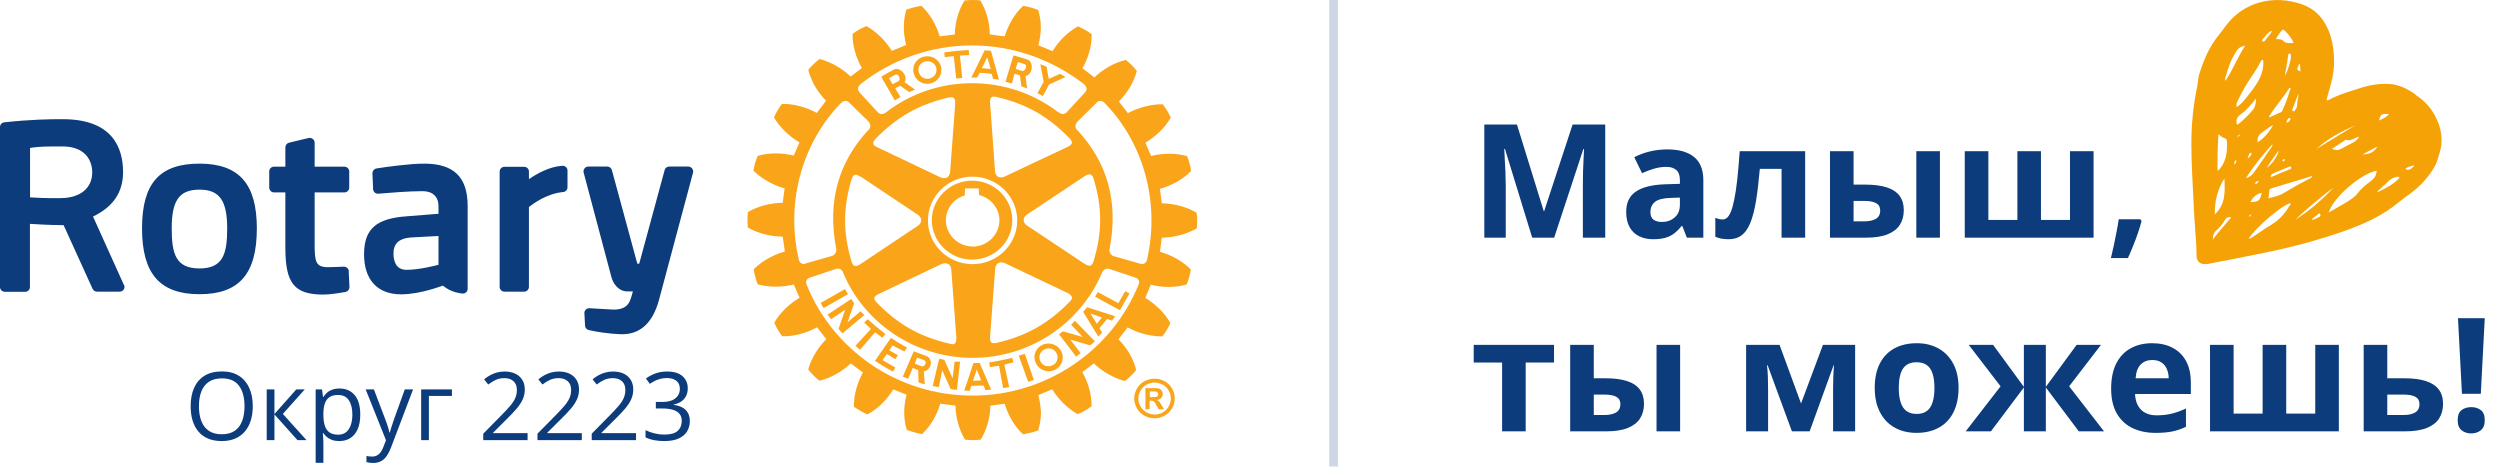
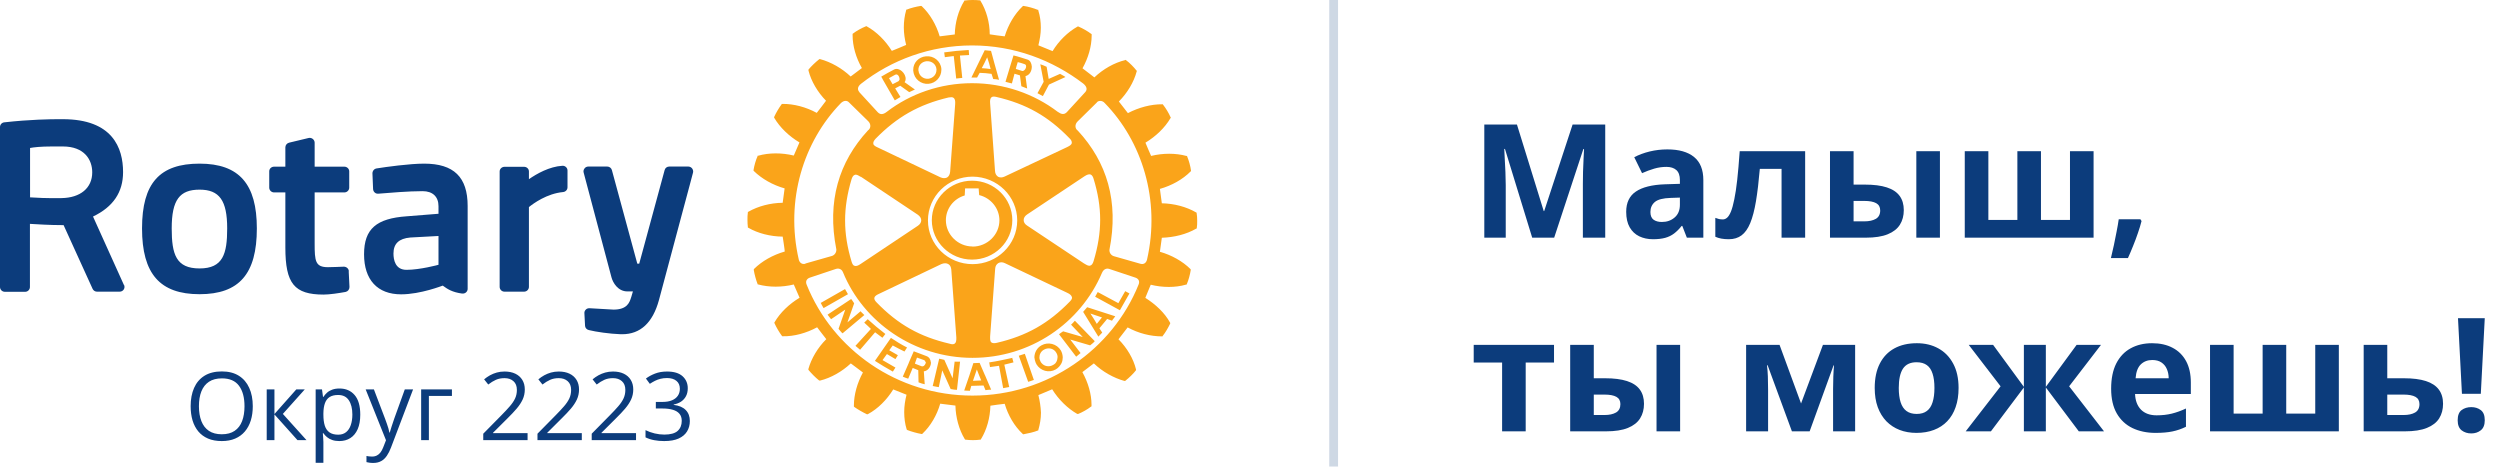
<svg xmlns="http://www.w3.org/2000/svg" width="284" height="53" viewBox="0 0 284 53" fill="none">
  <path d="M39.613 30.825L39.701 32.604C39.701 32.876 39.525 33.106 39.261 33.163C38.484 33.306 37.429 33.464 36.77 33.464C33.428 33.464 32.417 32.216 32.417 28.114V21.86H31.142C30.834 21.86 30.585 21.616 30.585 21.314V19.464C30.585 19.163 30.834 18.933 31.142 18.933H32.417V16.738C32.417 16.495 32.593 16.265 32.842 16.208L35.055 15.677C35.216 15.634 35.392 15.677 35.524 15.777C35.656 15.878 35.744 16.036 35.744 16.208V18.933H39.115C39.422 18.933 39.672 19.177 39.672 19.464V21.314C39.672 21.616 39.422 21.86 39.115 21.86H35.744V27.655C35.744 29.663 35.817 30.352 37.253 30.352C37.781 30.352 38.616 30.308 39.056 30.294C39.349 30.294 39.613 30.509 39.628 30.811M29.178 25.948C29.178 31.112 27.171 33.421 22.672 33.421C18.172 33.421 16.135 31.112 16.135 25.948C16.135 20.784 18.158 18.589 22.672 18.589C27.185 18.589 29.178 20.927 29.178 25.948ZM25.808 25.948C25.808 22.778 24.928 21.544 22.672 21.544C20.415 21.544 19.506 22.692 19.506 25.948C19.506 28.903 20.004 30.495 22.672 30.495C25.339 30.495 25.808 28.831 25.808 25.948ZM78.625 19.134C78.522 19.005 78.361 18.919 78.185 18.919H76.031C75.782 18.919 75.562 19.077 75.503 19.32L72.616 29.95H72.397L69.51 19.32C69.451 19.091 69.231 18.919 68.982 18.919H66.842C66.666 18.919 66.505 18.991 66.403 19.134C66.3 19.263 66.256 19.435 66.3 19.593L69.466 31.513C69.627 32.102 70.184 33.106 71.283 33.106H71.898C71.84 33.306 71.781 33.522 71.722 33.708L71.693 33.794C71.517 34.339 71.268 35.171 69.7 35.171L66.96 35.014C66.798 35.014 66.652 35.057 66.549 35.171C66.432 35.286 66.373 35.429 66.388 35.587L66.461 36.993C66.461 37.223 66.637 37.438 66.886 37.495C67.692 37.696 69.246 37.925 70.506 37.968C70.565 37.968 70.623 37.968 70.682 37.968C72.748 37.968 74.155 36.663 74.859 34.081C75.679 31.054 76.705 27.167 77.467 24.327C77.804 23.05 78.097 21.946 78.317 21.157L78.728 19.607C78.772 19.45 78.728 19.277 78.625 19.134ZM14.098 32.374C14.171 32.546 14.157 32.733 14.054 32.891C13.952 33.048 13.776 33.134 13.585 33.134H11.021C10.801 33.134 10.61 33.005 10.522 32.819L7.225 25.575C5.584 25.575 4.162 25.474 3.4 25.431V32.604C3.4 32.905 3.151 33.149 2.858 33.149H0.557C0.249 33.149 0 32.905 0 32.604V14.429C0 14.156 0.205 13.927 0.484 13.898C3.429 13.568 5.789 13.54 6.668 13.54C6.976 13.54 7.137 13.54 7.137 13.54C12.794 13.54 13.981 16.81 13.981 19.55C13.981 21.831 12.867 23.495 10.566 24.599L14.084 32.389L14.098 32.374ZM7.137 16.638H5.921C4.572 16.638 3.796 16.738 3.415 16.81V22.419C4.059 22.462 5.305 22.534 6.976 22.505C9.13 22.476 10.478 21.358 10.478 19.579C10.478 18.159 9.599 16.638 7.137 16.638ZM53.125 23.409V32.819C53.125 32.977 53.052 33.12 52.934 33.22C52.817 33.321 52.656 33.364 52.495 33.349C51.366 33.192 50.839 32.847 50.297 32.446C50.267 32.446 47.791 33.436 45.563 33.436C42.881 33.436 41.357 31.786 41.357 28.888C41.357 25.991 42.764 24.814 46.208 24.571L49.813 24.284V23.423C49.813 22.347 49.153 21.716 48.01 21.716C46.428 21.716 44.185 21.903 42.984 22.003C42.837 22.017 42.676 21.974 42.573 21.874C42.456 21.773 42.397 21.644 42.383 21.487L42.309 19.694C42.309 19.421 42.5 19.177 42.778 19.134C43.848 18.962 46.53 18.589 48.186 18.589C51.557 18.589 53.125 20.124 53.125 23.394M46.618 26.981C45.314 27.095 44.698 27.683 44.698 28.802C44.698 29.491 44.889 30.653 46.178 30.653C47.703 30.653 49.784 30.093 49.813 30.079V26.808L46.618 26.981ZM63.882 18.833C62.416 18.919 60.98 19.736 60.086 20.353V19.478C60.086 19.177 59.837 18.948 59.529 18.948H57.316C57.009 18.948 56.76 19.191 56.76 19.478V32.589C56.76 32.891 57.009 33.134 57.316 33.134H59.529C59.837 33.134 60.086 32.891 60.086 32.589V23.523C60.584 23.122 62.123 21.989 63.97 21.817C64.248 21.788 64.468 21.558 64.468 21.286V19.364C64.468 19.22 64.409 19.077 64.292 18.976C64.19 18.876 64.028 18.819 63.882 18.833Z" fill="#0C3C7C" />
  <path d="M99.406 37.753L97.706 39.733L97.178 39.288L98.937 37.366C98.659 37.108 98.439 36.878 98.175 36.649L98.571 36.261C99.245 36.878 99.831 37.366 100.578 37.94L100.241 38.37C99.978 38.169 99.699 37.968 99.421 37.753M96.006 32.833L93.236 34.411C93.339 34.597 93.441 34.827 93.559 34.999L96.329 33.421C96.197 33.177 96.123 33.048 95.991 32.833M97.765 35.358L96.27 36.62L97.032 34.454C96.9 34.268 96.841 34.139 96.695 33.966L94.013 35.745C94.13 35.917 94.277 36.089 94.409 36.261L96.021 35.171L95.259 37.352C95.391 37.495 95.522 37.71 95.713 37.868L98.19 35.788C98.058 35.645 97.882 35.516 97.765 35.358ZM101.414 39.245C101.853 39.475 102.278 39.718 102.747 39.934L103.041 39.475C102.381 39.145 101.766 38.757 101.209 38.385L99.391 40.995C100.08 41.44 100.71 41.813 101.428 42.215L101.722 41.755L100.256 40.909L100.754 40.221L101.722 40.794L102 40.35C101.692 40.178 101.355 39.991 101.018 39.79L101.414 39.245ZM110.427 29.491C107.906 29.491 105.854 27.468 105.854 25.015C105.854 22.562 107.906 20.526 110.427 20.526C112.947 20.526 114.999 22.534 114.999 25.015C114.999 27.497 112.947 29.491 110.427 29.491ZM110.485 28.013C112.156 28.013 113.534 26.665 113.534 25.03C113.534 23.667 112.566 22.491 111.233 22.161C111.218 22.032 111.174 21.401 111.174 21.401H109.635C109.635 21.401 109.606 22.075 109.591 22.204C108.316 22.577 107.452 23.724 107.452 25.015C107.452 26.651 108.829 27.999 110.471 27.999M103.744 8.089V7.945C103.729 7.128 104.359 6.468 105.195 6.396C106.074 6.31 106.866 6.941 106.939 7.816V7.945C106.939 8.749 106.309 9.451 105.473 9.523C104.623 9.595 103.832 8.964 103.759 8.089M104.345 8.031C104.389 8.591 104.887 8.992 105.444 8.949C105.986 8.892 106.382 8.476 106.382 7.945C106.397 7.917 106.382 7.888 106.382 7.859C106.338 7.3 105.84 6.912 105.268 6.955C104.726 6.999 104.316 7.415 104.33 7.945V8.031H104.345ZM111.013 8.806C110.749 8.806 110.617 8.806 110.353 8.806L111.145 7.185L111.863 5.707L112.581 5.779L112.962 7.185L113.49 9.064C113.255 9.021 113.065 8.978 112.83 8.978L112.64 8.39C112.171 8.318 111.731 8.29 111.291 8.275L110.998 8.806H111.013ZM111.541 7.744C111.892 7.759 112.215 7.802 112.537 7.845L112.361 7.185L112.141 6.511L111.819 7.185L111.526 7.744H111.541ZM108.346 6.353L108.624 8.921L109.313 8.849L109.049 6.31L110.09 6.253L110.046 5.679C108.888 5.751 108.404 5.794 107.261 5.951L107.334 6.496L108.346 6.367V6.353ZM108.448 41.067L108.214 42.975L107.276 40.88C107.056 40.837 106.924 40.78 106.69 40.751L105.957 43.85C106.191 43.907 106.411 43.936 106.646 43.979L107.041 42.071L107.994 44.194C108.214 44.223 108.448 44.294 108.712 44.28L109.064 41.081C108.873 41.081 108.653 41.096 108.463 41.081M127.046 34.44L124.701 33.177L124.408 33.708L127.222 35.243L128.306 33.335L127.822 33.077L127.046 34.44ZM123.499 34.899L126.694 35.931C126.621 36.018 126.562 36.118 126.489 36.204C126.43 36.276 126.372 36.347 126.328 36.434L125.771 36.233L124.891 37.294L125.214 37.782C125.082 37.925 124.935 38.083 124.774 38.241L123.514 36.19L123.045 35.429L123.514 34.884L123.499 34.899ZM123.866 35.616L124.247 36.204L124.598 36.792L125.067 36.204L125.184 36.061L123.866 35.616ZM120.509 39.805C120.641 40.034 120.715 40.307 120.729 40.593C120.729 40.809 120.685 41.038 120.597 41.239C120.451 41.526 120.231 41.798 119.923 41.971C119.176 42.401 118.194 42.143 117.74 41.383C117.725 41.34 117.71 41.296 117.666 41.239C117.578 41.038 117.534 40.809 117.505 40.593C117.52 40.034 117.798 39.518 118.311 39.231C119.073 38.8 120.055 39.059 120.509 39.805ZM120.143 40.593C120.143 40.407 120.099 40.235 119.997 40.077C119.733 39.589 119.103 39.432 118.604 39.718C118.253 39.905 118.077 40.249 118.077 40.608C118.077 40.766 118.135 40.952 118.223 41.11C118.253 41.153 118.282 41.21 118.341 41.268C118.648 41.626 119.191 41.712 119.616 41.469C119.733 41.411 119.821 41.34 119.894 41.268C120.055 41.081 120.128 40.837 120.128 40.622M121.667 36.878L123.001 38.284L120.773 37.639C120.583 37.782 120.466 37.825 120.304 37.968L122.253 40.522C122.415 40.393 122.591 40.235 122.752 40.106L121.579 38.571L123.836 39.231C123.997 39.102 124.217 38.944 124.364 38.757L122.107 36.434C121.99 36.563 121.843 36.735 121.697 36.864M136 25.073C136 25.36 136 25.661 135.956 25.89V25.948L135.883 25.976C134.798 26.608 133.391 26.966 131.984 27.009C131.955 27.181 131.794 28.429 131.765 28.602C133.084 28.974 134.344 29.677 135.238 30.567L135.267 30.624V30.681C135.194 31.169 135.018 31.829 134.828 32.259L134.798 32.331H134.74C133.509 32.69 132.058 32.675 130.724 32.345C130.666 32.503 130.167 33.665 130.109 33.837C131.281 34.569 132.322 35.559 132.908 36.634L132.937 36.692V36.749C132.732 37.179 132.395 37.782 132.087 38.155L132.058 38.212H131.984C130.724 38.212 129.332 37.868 128.101 37.194C127.984 37.337 127.178 38.399 127.06 38.542C128.028 39.518 128.76 40.751 129.053 41.971V42.028L129.039 42.071C128.76 42.444 128.247 42.932 127.866 43.233L127.822 43.276H127.734C126.533 42.946 125.243 42.229 124.261 41.282C124.115 41.397 123.103 42.171 122.957 42.272C123.602 43.434 123.997 44.768 123.997 45.987V46.159L123.924 46.202C123.543 46.504 122.928 46.848 122.488 47.02H122.444H122.371C121.286 46.403 120.246 45.385 119.528 44.223C119.352 44.294 118.121 44.811 117.959 44.883C118.121 45.528 118.223 46.202 118.253 46.877C118.253 47.551 118.135 48.225 117.959 48.827V48.885L117.886 48.913C117.476 49.086 116.772 49.243 116.289 49.329H116.216L116.172 49.286C115.234 48.411 114.516 47.178 114.134 45.872C113.973 45.872 112.684 46.059 112.508 46.087C112.478 47.45 112.097 48.827 111.438 49.889L111.409 49.946H111.335C110.896 50.018 110.178 50.018 109.694 49.946H109.635L109.591 49.874C108.947 48.813 108.566 47.422 108.536 46.073C108.346 46.059 106.997 45.872 106.807 45.858C106.441 47.149 105.722 48.383 104.799 49.258L104.755 49.301H104.682C104.184 49.215 103.524 49.028 103.084 48.856L103.026 48.827L102.997 48.77C102.806 48.167 102.718 47.479 102.718 46.805C102.718 46.131 102.821 45.485 102.982 44.84C102.806 44.768 101.648 44.309 101.472 44.237C100.754 45.413 99.714 46.446 98.615 47.034L98.556 47.063H98.483C98.028 46.848 97.428 46.504 97.047 46.231L97.003 46.188V46.059C97.003 44.84 97.384 43.491 98.028 42.315C97.882 42.2 96.797 41.397 96.651 41.282C95.654 42.215 94.394 42.932 93.163 43.233H93.104L93.031 43.204C92.65 42.903 92.181 42.43 91.873 42.057L91.829 41.985V41.928C92.166 40.723 92.899 39.489 93.866 38.528C93.764 38.385 92.928 37.337 92.826 37.179C91.609 37.839 90.203 38.227 88.942 38.198H88.869L88.825 38.155C88.532 37.768 88.18 37.165 87.99 36.735L87.96 36.663L87.99 36.606C88.62 35.516 89.66 34.526 90.833 33.823C90.76 33.651 90.247 32.474 90.173 32.317C88.825 32.647 87.374 32.647 86.143 32.317H86.085L86.055 32.245C85.894 31.843 85.704 31.155 85.63 30.681V30.61L85.659 30.552C86.553 29.663 87.799 28.96 89.147 28.573C89.147 28.386 88.942 27.067 88.913 26.88C87.506 26.866 86.099 26.507 85.015 25.876L84.956 25.847V25.776C84.927 25.546 84.912 25.259 84.912 24.972C84.912 24.685 84.912 24.398 84.956 24.155V24.083L85.015 24.054C86.114 23.423 87.521 23.05 88.913 23.036C88.942 22.849 89.103 21.573 89.133 21.401C87.799 21.027 86.539 20.31 85.645 19.435L85.601 19.392V19.32C85.674 18.833 85.865 18.159 86.055 17.757V17.7L86.143 17.685C87.359 17.341 88.825 17.341 90.173 17.671C90.247 17.513 90.745 16.351 90.818 16.179C89.631 15.476 88.591 14.472 87.96 13.396L87.931 13.325L87.96 13.253C88.151 12.822 88.503 12.234 88.781 11.861L88.825 11.804H88.898C90.173 11.79 91.566 12.163 92.782 12.822C92.899 12.693 93.72 11.603 93.837 11.445C92.885 10.47 92.152 9.236 91.844 8.017V7.96V7.902C92.152 7.529 92.665 7.042 93.031 6.755L93.09 6.712H93.148C94.394 7.042 95.654 7.759 96.636 8.691C96.783 8.576 97.765 7.845 97.911 7.73C97.237 6.568 96.856 5.22 96.856 4.029V3.843L96.915 3.8C97.281 3.513 97.911 3.169 98.351 2.996L98.395 2.968L98.468 2.996C99.567 3.599 100.593 4.617 101.311 5.779C101.487 5.722 102.762 5.177 102.938 5.105C102.777 4.46 102.674 3.785 102.674 3.125C102.674 2.437 102.762 1.777 102.938 1.175V1.103L103.011 1.089C103.422 0.916 104.11 0.744 104.594 0.673H104.667L104.726 0.716C105.634 1.576 106.367 2.824 106.748 4.13C106.939 4.115 108.272 3.943 108.463 3.914C108.492 2.566 108.873 1.189 109.533 0.113L109.562 0.056H109.635C110.119 -0.016 110.822 -0.016 111.291 0.041H111.35L111.394 0.113C112.053 1.189 112.434 2.566 112.434 3.9C112.64 3.943 113.944 4.115 114.134 4.13C114.53 2.824 115.248 1.591 116.172 0.716L116.216 0.673H116.274C116.772 0.744 117.447 0.931 117.886 1.117H117.945L117.959 1.218C118.15 1.82 118.238 2.466 118.238 3.154C118.238 3.828 118.121 4.503 117.959 5.148C118.121 5.22 119.396 5.736 119.572 5.808C120.275 4.646 121.301 3.642 122.4 3.025L122.459 2.996L122.532 3.025C122.972 3.212 123.587 3.556 123.953 3.843L124.012 3.871V4.044C124.012 5.277 123.616 6.611 122.972 7.759C123.118 7.874 124.159 8.677 124.32 8.792C125.316 7.845 126.577 7.128 127.822 6.826L127.881 6.798L127.94 6.855C128.321 7.128 128.819 7.644 129.097 8.003L129.156 8.06L129.127 8.117C128.804 9.337 128.057 10.57 127.104 11.531C127.222 11.675 128.013 12.708 128.13 12.851C129.361 12.206 130.768 11.833 132.028 11.847H132.087L132.131 11.904C132.439 12.292 132.791 12.88 132.966 13.296L133.01 13.367L132.966 13.425C132.336 14.501 131.31 15.491 130.123 16.208C130.197 16.38 130.68 17.556 130.768 17.714C132.102 17.384 133.567 17.384 134.769 17.714H134.842L134.872 17.8C135.047 18.216 135.238 18.876 135.297 19.378V19.435L135.253 19.478C134.359 20.382 133.098 21.085 131.765 21.458C131.794 21.644 131.955 22.907 131.984 23.093C133.391 23.122 134.784 23.495 135.868 24.126L135.941 24.169V24.241C135.985 24.47 136 24.757 136 25.058M97.618 10.47L99.714 12.751C100.007 13.052 100.329 13.023 100.754 12.693C103.407 10.656 106.807 9.451 110.427 9.451C114.047 9.451 117.461 10.656 120.143 12.693C120.568 12.995 120.876 13.052 121.184 12.751L123.279 10.47C123.514 10.212 123.514 9.867 123.059 9.494C119.542 6.812 115.19 5.162 110.427 5.162C105.664 5.162 101.267 6.812 97.823 9.509C97.369 9.867 97.398 10.212 97.633 10.47M97.779 20.095C97.545 19.952 97.296 19.779 97.105 19.866C96.944 19.909 96.827 20.081 96.739 20.353C95.757 23.653 95.757 26.464 96.739 29.72C96.812 29.936 96.885 30.151 97.076 30.194C97.237 30.265 97.472 30.194 97.779 29.979L104.272 25.646C104.506 25.489 104.653 25.259 104.653 25.03C104.653 24.786 104.506 24.571 104.272 24.398L97.779 20.066V20.095ZM99.201 16.308C99.23 16.538 99.494 16.652 99.743 16.767L106.822 20.138C107.1 20.267 107.364 20.267 107.584 20.167C107.789 20.038 107.906 19.823 107.935 19.521L108.507 11.833C108.536 11.46 108.478 11.245 108.346 11.13C108.199 11.001 107.979 11.044 107.759 11.072C104.374 11.876 101.897 13.281 99.465 15.763C99.274 15.978 99.172 16.165 99.216 16.308M99.318 33.88C99.318 34.009 99.406 34.181 99.582 34.354C102.015 36.864 104.491 38.255 107.877 39.044C108.097 39.116 108.302 39.145 108.463 39.03C108.609 38.915 108.653 38.686 108.639 38.327L108.067 30.624C108.038 30.337 107.935 30.108 107.716 29.993C107.51 29.878 107.247 29.878 106.953 29.993L99.89 33.364C99.641 33.479 99.377 33.608 99.333 33.823C99.333 33.837 99.333 33.866 99.333 33.88M110.485 30.007C113.284 30.007 115.556 27.784 115.556 25.044C115.556 22.304 113.284 20.081 110.485 20.066C107.686 20.066 105.415 22.304 105.415 25.044C105.415 27.784 107.686 30.007 110.485 30.007ZM112.625 38.901C112.742 38.987 112.947 39.016 113.241 38.944C116.626 38.155 119.103 36.749 121.521 34.268C121.667 34.11 121.828 33.938 121.77 33.751C121.726 33.579 121.565 33.407 121.242 33.264L114.149 29.892C113.885 29.763 113.622 29.763 113.402 29.892C113.197 30.022 113.065 30.237 113.05 30.538L112.478 38.212C112.478 38.471 112.449 38.757 112.625 38.901ZM123.191 29.95C123.397 30.079 123.646 30.251 123.866 30.165C124.012 30.122 124.144 29.964 124.232 29.663C125.228 26.364 125.228 23.552 124.232 20.31C124.173 20.11 124.071 19.894 123.895 19.823C123.719 19.765 123.499 19.823 123.177 20.038L116.67 24.37C116.421 24.542 116.289 24.757 116.289 25.001C116.289 25.245 116.421 25.46 116.67 25.618L123.177 29.95H123.191ZM121.755 16.179C121.755 16.05 121.682 15.878 121.491 15.706C119.073 13.21 116.597 11.804 113.197 11.015C113.006 10.972 112.786 10.929 112.64 11.044C112.493 11.158 112.449 11.388 112.478 11.732L113.035 19.435C113.05 19.722 113.182 19.952 113.387 20.081C113.607 20.195 113.871 20.181 114.134 20.052L121.228 16.71C121.447 16.595 121.711 16.48 121.755 16.251C121.755 16.236 121.755 16.222 121.755 16.193M91.492 29.936L94.511 29.075C94.79 28.989 95.024 28.702 95.01 28.343C93.925 22.849 95.303 18.388 98.6 14.816C98.937 14.587 98.966 14.113 98.644 13.784L96.446 11.632C96.226 11.388 95.845 11.388 95.508 11.732C91.302 16.064 89.177 22.706 90.745 29.505C90.833 29.835 91.097 30.065 91.492 29.964M128.995 31.542L125.976 30.538C125.815 30.481 125.404 30.481 125.184 30.997C122.737 36.735 117.051 40.651 110.471 40.651C103.891 40.651 98.087 36.634 95.757 30.911C95.581 30.481 95.156 30.481 94.995 30.538L91.99 31.542C91.668 31.657 91.463 31.944 91.639 32.345C94.599 39.718 101.941 44.94 110.471 44.94C119 44.94 126.386 39.69 129.347 32.317C129.508 31.929 129.317 31.657 128.995 31.542ZM125.507 11.718C125.214 11.359 124.716 11.417 124.584 11.661L122.4 13.812C122.078 14.142 122.107 14.616 122.444 14.845C125.741 18.417 127.119 22.864 126.034 28.372C126.005 28.731 126.24 29.017 126.533 29.104L129.552 29.964C129.962 30.079 130.211 29.835 130.299 29.505C131.853 22.72 129.728 16.05 125.507 11.718ZM118.472 10.915L119.161 9.609L121.037 8.749C120.847 8.605 120.627 8.519 120.422 8.39L119.132 8.964L118.897 7.587C118.634 7.458 118.458 7.4 118.179 7.3L118.56 9.294L117.857 10.585L118.458 10.915H118.472ZM114.955 40.665C114.017 40.866 113.299 41.038 112.376 41.167L112.464 41.698C112.801 41.641 113.123 41.612 113.49 41.555L113.959 44.094L114.647 43.965L114.091 41.425C114.442 41.34 114.765 41.253 115.131 41.167L114.984 40.637L114.955 40.665ZM105.752 41.11V41.282C105.708 41.698 105.415 42.128 104.946 42.186L105.048 43.649C104.828 43.606 104.579 43.534 104.345 43.434L104.316 42.057L103.685 41.798L103.172 43.018C102.967 42.946 102.762 42.889 102.557 42.788L103.202 41.311L103.275 41.124L103.803 39.905L105.239 40.45C105.561 40.565 105.708 40.837 105.737 41.124M105.136 41.124C105.122 41.038 105.078 40.967 104.975 40.909L104.169 40.622L103.993 41.124L103.934 41.311L104.667 41.598C104.872 41.684 105.063 41.512 105.136 41.311C105.166 41.253 105.18 41.196 105.166 41.124M114.955 9.48C114.691 9.408 114.501 9.38 114.222 9.294L114.75 7.544L115.131 6.296C115.688 6.425 116.201 6.611 116.728 6.769C117.022 6.855 117.183 7.185 117.212 7.544C117.227 8.017 116.992 8.533 116.494 8.648L116.684 10.054C116.45 9.954 116.289 9.896 116.025 9.796L115.864 8.562L115.248 8.376L114.955 9.466V9.48ZM115.395 7.83L116.113 8.06C116.303 8.117 116.567 7.816 116.567 7.544C116.567 7.415 116.523 7.314 116.347 7.271C116.084 7.171 115.893 7.128 115.615 7.056L115.468 7.544L115.395 7.83ZM111.892 42.616L112.596 44.266C112.361 44.266 112.156 44.294 111.951 44.323L111.731 43.792L110.339 43.835L110.178 44.395C109.958 44.38 109.753 44.366 109.533 44.366L110.134 42.616L110.559 41.296V41.253L111.291 41.225L111.321 41.311L111.892 42.63V42.616ZM111.467 43.219L111.218 42.616L110.969 41.971L110.749 42.616L110.529 43.262L111.467 43.219ZM115.732 40.407L116.802 43.376C117.007 43.305 117.227 43.247 117.447 43.161L116.421 40.192C116.142 40.292 116.01 40.321 115.747 40.407M100.285 9.021L100.109 8.706C100.578 8.419 101.077 8.16 101.56 7.902C102.132 7.587 102.938 8.347 102.879 9.007C102.879 9.122 102.835 9.236 102.762 9.337L103.934 10.169C103.715 10.269 103.553 10.355 103.29 10.47L102.264 9.738L101.692 10.04L102.293 11.015C102.059 11.158 101.912 11.245 101.648 11.402L100.271 9.007L100.285 9.021ZM100.989 8.878L101.077 9.021L101.399 9.566L102.073 9.222C102.073 9.222 102.176 9.107 102.191 9.021C102.191 8.72 101.985 8.318 101.663 8.505C101.414 8.634 101.267 8.72 100.989 8.878Z" fill="#FAA41A" />
-   <path d="M130.622 45.112H130.827C131.12 45.112 131.296 45.112 131.354 45.083C131.428 45.069 131.486 45.026 131.516 44.969C131.545 44.911 131.574 44.854 131.574 44.782C131.574 44.71 131.545 44.653 131.516 44.61C131.472 44.553 131.428 44.524 131.354 44.495C131.281 44.467 131.105 44.467 130.827 44.467H130.622V45.112ZM130.123 46.475V44.094H130.622C131.091 44.094 131.34 44.094 131.398 44.094C131.559 44.094 131.691 44.137 131.779 44.194C131.867 44.237 131.941 44.323 131.999 44.423C132.058 44.524 132.087 44.639 132.087 44.768C132.087 44.94 132.028 45.083 131.911 45.212C131.794 45.342 131.633 45.413 131.428 45.442C131.501 45.471 131.559 45.499 131.603 45.528C131.647 45.557 131.691 45.629 131.765 45.715C131.779 45.729 131.838 45.829 131.941 46.001L132.234 46.489H131.618L131.413 46.102C131.281 45.844 131.164 45.686 131.076 45.614C130.988 45.542 130.871 45.514 130.724 45.514H130.592V46.489H130.094L130.123 46.475ZM131.164 43.462C130.841 43.462 130.548 43.534 130.255 43.692C129.962 43.85 129.742 44.065 129.566 44.366C129.405 44.653 129.317 44.954 129.317 45.27C129.317 45.585 129.391 45.887 129.566 46.174C129.728 46.461 129.962 46.676 130.241 46.848C130.534 47.006 130.841 47.092 131.164 47.092C131.486 47.092 131.794 47.02 132.087 46.848C132.38 46.69 132.6 46.461 132.761 46.174C132.922 45.887 133.01 45.585 133.01 45.27C133.01 44.954 132.922 44.653 132.761 44.366C132.6 44.079 132.366 43.85 132.072 43.692C131.779 43.534 131.472 43.462 131.164 43.462ZM131.164 43.018C131.559 43.018 131.941 43.118 132.292 43.305C132.659 43.491 132.937 43.778 133.142 44.137C133.347 44.495 133.45 44.868 133.45 45.27C133.45 45.672 133.347 46.03 133.142 46.389C132.937 46.747 132.659 47.02 132.292 47.221C131.926 47.422 131.545 47.522 131.149 47.522C130.753 47.522 130.372 47.422 130.006 47.221C129.64 47.02 129.361 46.747 129.156 46.389C128.951 46.03 128.848 45.657 128.848 45.27C128.848 44.883 128.951 44.495 129.156 44.137C129.361 43.778 129.654 43.505 130.006 43.305C130.372 43.118 130.753 43.018 131.134 43.018" fill="#FAA41A" />
  <path d="M28.716 46.147C28.716 46.739 28.641 47.279 28.49 47.766C28.339 48.25 28.115 48.667 27.817 49.017C27.523 49.364 27.157 49.632 26.719 49.821C26.281 50.011 25.773 50.105 25.195 50.105C24.599 50.105 24.078 50.011 23.633 49.821C23.192 49.632 22.824 49.362 22.53 49.012C22.239 48.661 22.02 48.243 21.872 47.756C21.729 47.269 21.657 46.729 21.657 46.137C21.657 45.352 21.787 44.663 22.046 44.071C22.305 43.479 22.698 43.018 23.223 42.689C23.753 42.359 24.415 42.194 25.21 42.194C25.971 42.194 26.61 42.358 27.129 42.683C27.651 43.009 28.045 43.468 28.311 44.06C28.581 44.649 28.716 45.345 28.716 46.147ZM22.598 46.147C22.598 46.799 22.691 47.363 22.877 47.84C23.062 48.316 23.346 48.684 23.728 48.944C24.113 49.203 24.602 49.333 25.195 49.333C25.79 49.333 26.277 49.203 26.656 48.944C27.038 48.684 27.32 48.316 27.502 47.84C27.684 47.363 27.775 46.799 27.775 46.147C27.775 45.156 27.567 44.381 27.15 43.824C26.736 43.263 26.09 42.983 25.21 42.983C24.614 42.983 24.124 43.111 23.738 43.367C23.353 43.623 23.066 43.987 22.877 44.46C22.691 44.929 22.598 45.492 22.598 46.147ZM33.657 44.239H34.619L32.133 47.02L34.819 50H33.794L31.176 47.078V50H30.298V44.239H31.176V47.035L33.657 44.239ZM38.566 44.134C39.285 44.134 39.858 44.381 40.285 44.875C40.712 45.369 40.926 46.112 40.926 47.104C40.926 47.759 40.828 48.309 40.632 48.754C40.436 49.199 40.159 49.536 39.801 49.764C39.447 49.991 39.029 50.105 38.545 50.105C38.24 50.105 37.972 50.065 37.741 49.984C37.51 49.904 37.312 49.795 37.147 49.658C36.982 49.522 36.846 49.373 36.737 49.212H36.674C36.684 49.348 36.697 49.513 36.711 49.706C36.728 49.898 36.737 50.067 36.737 50.21V52.575H35.859V44.239H36.579L36.695 45.091H36.737C36.849 44.916 36.986 44.756 37.147 44.612C37.308 44.465 37.505 44.35 37.736 44.266C37.971 44.178 38.247 44.134 38.566 44.134ZM38.414 44.87C38.014 44.87 37.692 44.947 37.447 45.101C37.205 45.255 37.028 45.487 36.916 45.795C36.804 46.1 36.744 46.484 36.737 46.946V47.114C36.737 47.601 36.79 48.013 36.895 48.35C37.003 48.686 37.18 48.942 37.426 49.117C37.674 49.292 38.007 49.38 38.424 49.38C38.782 49.38 39.08 49.283 39.318 49.091C39.556 48.898 39.733 48.63 39.849 48.286C39.968 47.94 40.028 47.542 40.028 47.093C40.028 46.413 39.894 45.874 39.628 45.474C39.365 45.071 38.96 44.87 38.414 44.87ZM41.541 44.239H42.477L43.749 47.582C43.822 47.778 43.891 47.968 43.954 48.15C44.017 48.328 44.073 48.5 44.122 48.665C44.171 48.83 44.21 48.989 44.238 49.143H44.275C44.324 48.968 44.394 48.739 44.485 48.455C44.576 48.167 44.674 47.875 44.779 47.577L45.983 44.239H46.924L44.416 50.846C44.283 51.2 44.127 51.508 43.949 51.771C43.773 52.034 43.56 52.236 43.307 52.376C43.055 52.52 42.75 52.591 42.393 52.591C42.228 52.591 42.083 52.581 41.956 52.56C41.83 52.542 41.722 52.521 41.631 52.497V51.798C41.708 51.815 41.801 51.831 41.909 51.845C42.021 51.859 42.137 51.866 42.256 51.866C42.473 51.866 42.661 51.824 42.819 51.74C42.98 51.659 43.118 51.54 43.234 51.382C43.349 51.225 43.449 51.037 43.533 50.82L43.849 50.011L41.541 44.239ZM51.339 44.239V44.98H48.721V50H47.843V44.239H51.339ZM59.933 50H54.897V49.269L56.952 47.183C57.334 46.797 57.655 46.454 57.914 46.153C58.177 45.851 58.377 45.555 58.514 45.264C58.65 44.97 58.718 44.647 58.718 44.297C58.718 43.862 58.589 43.531 58.33 43.304C58.074 43.072 57.736 42.957 57.315 42.957C56.947 42.957 56.621 43.02 56.337 43.146C56.054 43.272 55.763 43.451 55.465 43.682L54.997 43.093C55.2 42.922 55.421 42.769 55.659 42.636C55.901 42.503 56.159 42.398 56.432 42.321C56.709 42.244 57.003 42.205 57.315 42.205C57.788 42.205 58.196 42.287 58.54 42.452C58.883 42.617 59.148 42.852 59.334 43.156C59.523 43.461 59.617 43.824 59.617 44.245C59.617 44.651 59.537 45.029 59.376 45.38C59.214 45.727 58.988 46.072 58.697 46.415C58.407 46.755 58.067 47.116 57.678 47.498L56.006 49.164V49.201H59.933V50ZM66.093 50H61.057V49.269L63.113 47.183C63.495 46.797 63.815 46.454 64.075 46.153C64.337 45.851 64.537 45.555 64.674 45.264C64.811 44.97 64.879 44.647 64.879 44.297C64.879 43.862 64.749 43.531 64.49 43.304C64.234 43.072 63.896 42.957 63.475 42.957C63.107 42.957 62.782 43.02 62.498 43.146C62.214 43.272 61.923 43.451 61.625 43.682L61.157 43.093C61.361 42.922 61.581 42.769 61.82 42.636C62.062 42.503 62.319 42.398 62.592 42.321C62.869 42.244 63.163 42.205 63.475 42.205C63.948 42.205 64.357 42.287 64.7 42.452C65.043 42.617 65.308 42.852 65.494 43.156C65.683 43.461 65.778 43.824 65.778 44.245C65.778 44.651 65.697 45.029 65.536 45.38C65.375 45.727 65.149 46.072 64.858 46.415C64.567 46.755 64.227 47.116 63.838 47.498L62.167 49.164V49.201H66.093V50ZM72.253 50H67.218V49.269L69.273 47.183C69.655 46.797 69.976 46.454 70.235 46.153C70.498 45.851 70.697 45.555 70.834 45.264C70.971 44.97 71.039 44.647 71.039 44.297C71.039 43.862 70.909 43.531 70.65 43.304C70.394 43.072 70.056 42.957 69.636 42.957C69.268 42.957 68.942 43.02 68.658 43.146C68.374 43.272 68.083 43.451 67.785 43.682L67.318 43.093C67.521 42.922 67.742 42.769 67.98 42.636C68.222 42.503 68.479 42.398 68.753 42.321C69.029 42.244 69.324 42.205 69.636 42.205C70.109 42.205 70.517 42.287 70.86 42.452C71.204 42.617 71.468 42.852 71.654 43.156C71.843 43.461 71.938 43.824 71.938 44.245C71.938 44.651 71.857 45.029 71.696 45.38C71.535 45.727 71.309 46.072 71.018 46.415C70.727 46.755 70.387 47.116 69.998 47.498L68.327 49.164V49.201H72.253V50ZM78.13 44.108C78.13 44.451 78.063 44.749 77.93 45.001C77.797 45.254 77.611 45.46 77.373 45.622C77.135 45.779 76.854 45.89 76.532 45.953V45.995C77.141 46.072 77.599 46.268 77.904 46.584C78.212 46.899 78.366 47.312 78.366 47.824C78.366 48.269 78.261 48.663 78.051 49.007C77.844 49.35 77.525 49.62 77.094 49.816C76.667 50.009 76.118 50.105 75.449 50.105C75.043 50.105 74.666 50.072 74.319 50.005C73.975 49.942 73.646 49.835 73.331 49.685V48.865C73.65 49.022 73.997 49.147 74.371 49.238C74.746 49.325 75.109 49.369 75.46 49.369C76.16 49.369 76.667 49.231 76.979 48.954C77.29 48.674 77.446 48.292 77.446 47.808C77.446 47.475 77.359 47.207 77.184 47.004C77.012 46.797 76.763 46.647 76.437 46.552C76.115 46.454 75.726 46.405 75.27 46.405H74.503V45.658H75.276C75.693 45.658 76.046 45.597 76.337 45.474C76.628 45.352 76.849 45.18 77 44.959C77.154 44.735 77.231 44.471 77.231 44.166C77.231 43.777 77.101 43.477 76.842 43.267C76.583 43.053 76.23 42.946 75.785 42.946C75.512 42.946 75.263 42.974 75.039 43.03C74.815 43.086 74.605 43.163 74.408 43.261C74.212 43.36 74.016 43.474 73.82 43.603L73.378 43.004C73.658 42.787 74 42.599 74.403 42.442C74.806 42.284 75.263 42.205 75.775 42.205C76.56 42.205 77.148 42.384 77.541 42.741C77.933 43.099 78.13 43.554 78.13 44.108Z" fill="#0C3C7C" />
  <rect opacity="0.2" x="151" width="1" height="53" fill="#0C3C7C" />
  <path d="M174.058 27L170.964 16.919H170.885C170.896 17.159 170.914 17.523 170.938 18.009C170.967 18.489 170.993 19.002 171.017 19.547C171.04 20.092 171.052 20.584 171.052 21.023V27H168.617V14.15H172.326L175.367 23.977H175.42L178.646 14.15H182.354V27H179.814V20.918C179.814 20.514 179.82 20.048 179.832 19.52C179.85 18.993 179.87 18.492 179.894 18.018C179.917 17.537 179.935 17.177 179.946 16.936H179.867L176.554 27H174.058ZM189.412 16.972C190.73 16.972 191.741 17.259 192.444 17.833C193.147 18.407 193.499 19.28 193.499 20.452V27H191.627L191.108 25.664H191.038C190.757 26.016 190.47 26.303 190.177 26.525C189.884 26.748 189.547 26.912 189.166 27.018C188.785 27.123 188.322 27.176 187.777 27.176C187.197 27.176 186.676 27.064 186.213 26.842C185.756 26.619 185.396 26.279 185.132 25.822C184.868 25.359 184.736 24.773 184.736 24.064C184.736 23.021 185.103 22.254 185.835 21.762C186.567 21.264 187.666 20.988 189.131 20.936L190.836 20.883V20.452C190.836 19.936 190.701 19.559 190.432 19.318C190.162 19.078 189.787 18.958 189.307 18.958C188.832 18.958 188.366 19.025 187.909 19.16C187.452 19.295 186.995 19.465 186.538 19.67L185.65 17.859C186.172 17.584 186.755 17.367 187.399 17.209C188.05 17.051 188.721 16.972 189.412 16.972ZM190.836 22.447L189.799 22.482C188.932 22.506 188.328 22.661 187.988 22.948C187.654 23.235 187.487 23.613 187.487 24.082C187.487 24.492 187.607 24.785 187.848 24.961C188.088 25.131 188.401 25.216 188.788 25.216C189.362 25.216 189.846 25.046 190.238 24.706C190.637 24.366 190.836 23.883 190.836 23.256V22.447ZM205.065 27H202.385V19.186H199.915C199.792 20.628 199.646 21.855 199.476 22.869C199.306 23.883 199.089 24.709 198.825 25.348C198.562 25.98 198.233 26.443 197.841 26.736C197.448 27.029 196.965 27.176 196.391 27.176C196.074 27.176 195.79 27.152 195.538 27.105C195.292 27.059 195.066 26.988 194.861 26.895V24.75C194.99 24.803 195.128 24.847 195.274 24.882C195.421 24.911 195.57 24.926 195.723 24.926C195.893 24.926 196.054 24.858 196.206 24.724C196.358 24.589 196.502 24.357 196.637 24.029C196.771 23.695 196.897 23.235 197.015 22.649C197.138 22.064 197.249 21.322 197.349 20.426C197.448 19.529 197.542 18.445 197.63 17.174H205.065V27ZM207.887 27V17.174H210.567V20.971H211.859C212.861 20.971 213.688 21.076 214.338 21.287C214.994 21.498 215.48 21.82 215.797 22.254C216.113 22.682 216.271 23.221 216.271 23.871C216.271 24.504 216.125 25.055 215.832 25.523C215.539 25.992 215.076 26.355 214.443 26.613C213.811 26.871 212.981 27 211.956 27H207.887ZM210.567 25.145H211.807C212.328 25.145 212.756 25.052 213.09 24.864C213.424 24.671 213.591 24.352 213.591 23.906C213.591 23.525 213.438 23.25 213.134 23.08C212.829 22.91 212.375 22.825 211.771 22.825H210.567V25.145ZM217.695 27V17.174H220.376V27H217.695ZM237.831 17.174V27H223.197V17.174H225.878V24.987H229.174V17.174H231.854V24.987H235.15V17.174H237.831ZM243.148 24.908L243.28 25.11C243.175 25.532 243.037 25.986 242.867 26.473C242.703 26.959 242.521 27.445 242.322 27.932C242.129 28.418 241.933 28.881 241.733 29.32H239.8C239.917 28.846 240.031 28.348 240.143 27.826C240.254 27.305 240.356 26.792 240.45 26.288C240.55 25.784 240.629 25.324 240.688 24.908H243.148ZM176.536 41.187H173.319V49H170.639V41.187H167.413V39.174H176.536V41.187ZM178.373 49V39.174H181.054V42.971H182.346C183.348 42.971 184.174 43.076 184.824 43.287C185.48 43.498 185.967 43.82 186.283 44.254C186.6 44.682 186.758 45.221 186.758 45.871C186.758 46.504 186.611 47.055 186.318 47.523C186.025 47.992 185.562 48.355 184.93 48.613C184.297 48.871 183.468 49 182.442 49H178.373ZM181.054 47.145H182.293C182.814 47.145 183.242 47.052 183.576 46.864C183.91 46.671 184.077 46.352 184.077 45.906C184.077 45.525 183.925 45.25 183.62 45.08C183.315 44.91 182.861 44.825 182.258 44.825H181.054V47.145ZM188.182 49V39.174H190.862V49H188.182ZM210.743 39.174V49H208.238V44.175C208.238 43.7 208.247 43.234 208.265 42.777C208.282 42.32 208.309 41.898 208.344 41.512H208.291L205.575 49H203.562L200.803 41.494H200.732C200.779 41.887 200.812 42.309 200.829 42.76C200.847 43.211 200.855 43.706 200.855 44.245V49H198.359V39.174H202.156L204.6 45.836L207.087 39.174H210.743ZM222.494 44.069C222.494 44.89 222.383 45.616 222.16 46.249C221.943 46.882 221.624 47.418 221.202 47.857C220.786 48.291 220.282 48.619 219.69 48.842C219.104 49.065 218.442 49.176 217.704 49.176C217.013 49.176 216.377 49.065 215.797 48.842C215.223 48.619 214.722 48.291 214.294 47.857C213.872 47.418 213.544 46.882 213.31 46.249C213.081 45.616 212.967 44.89 212.967 44.069C212.967 42.98 213.16 42.057 213.547 41.301C213.934 40.545 214.484 39.971 215.199 39.578C215.914 39.185 216.767 38.989 217.757 38.989C218.677 38.989 219.491 39.185 220.2 39.578C220.915 39.971 221.475 40.545 221.879 41.301C222.289 42.057 222.494 42.98 222.494 44.069ZM215.7 44.069C215.7 44.714 215.771 45.256 215.911 45.695C216.052 46.135 216.271 46.466 216.57 46.688C216.869 46.911 217.259 47.023 217.739 47.023C218.214 47.023 218.598 46.911 218.891 46.688C219.189 46.466 219.406 46.135 219.541 45.695C219.682 45.256 219.752 44.714 219.752 44.069C219.752 43.419 219.682 42.88 219.541 42.452C219.406 42.019 219.189 41.693 218.891 41.477C218.592 41.26 218.202 41.151 217.722 41.151C217.013 41.151 216.497 41.395 216.175 41.881C215.858 42.367 215.7 43.097 215.7 44.069ZM238.675 39.174L235.054 43.885L239.018 49H236.152L232.408 44.017V49H229.912V44.017L226.168 49H223.303L227.267 43.885L223.646 39.174H226.414L229.912 43.946V39.174H232.408V43.946L235.906 39.174H238.675ZM244.476 38.989C245.384 38.989 246.166 39.165 246.822 39.517C247.479 39.862 247.985 40.366 248.343 41.028C248.7 41.69 248.879 42.499 248.879 43.454V44.755H242.542C242.571 45.511 242.797 46.105 243.219 46.539C243.646 46.967 244.238 47.181 244.994 47.181C245.621 47.181 246.195 47.116 246.717 46.987C247.238 46.858 247.774 46.665 248.325 46.407V48.481C247.839 48.722 247.329 48.898 246.796 49.009C246.269 49.12 245.627 49.176 244.871 49.176C243.887 49.176 243.014 48.994 242.252 48.631C241.496 48.268 240.901 47.714 240.468 46.97C240.04 46.226 239.826 45.288 239.826 44.157C239.826 43.009 240.02 42.054 240.406 41.292C240.799 40.524 241.344 39.95 242.041 39.569C242.738 39.183 243.55 38.989 244.476 38.989ZM244.493 40.897C243.972 40.897 243.538 41.063 243.192 41.398C242.853 41.731 242.656 42.256 242.604 42.971H246.365C246.359 42.572 246.286 42.218 246.146 41.907C246.011 41.597 245.806 41.351 245.53 41.169C245.261 40.987 244.915 40.897 244.493 40.897ZM265.692 39.174V49H251.059V39.174H253.739V46.987H257.035V39.174H259.716V46.987H263.012V39.174H265.692ZM271.194 42.971H273.084C274.092 42.971 274.924 43.076 275.58 43.287C276.236 43.498 276.726 43.82 277.048 44.254C277.37 44.682 277.531 45.221 277.531 45.871C277.531 46.504 277.385 47.055 277.092 47.523C276.799 47.992 276.333 48.355 275.694 48.613C275.056 48.871 274.221 49 273.189 49H268.514V39.174H271.194V42.971ZM274.851 45.906C274.851 45.525 274.698 45.25 274.394 45.08C274.089 44.91 273.635 44.825 273.031 44.825H271.194V47.145H273.066C273.588 47.145 274.016 47.052 274.35 46.864C274.684 46.671 274.851 46.352 274.851 45.906ZM281.82 44.737H279.676L279.228 36.15H282.269L281.82 44.737ZM279.192 47.743C279.192 47.192 279.342 46.806 279.641 46.583C279.945 46.36 280.312 46.249 280.739 46.249C281.155 46.249 281.513 46.36 281.812 46.583C282.116 46.806 282.269 47.192 282.269 47.743C282.269 48.27 282.116 48.651 281.812 48.886C281.513 49.12 281.155 49.237 280.739 49.237C280.312 49.237 279.945 49.12 279.641 48.886C279.342 48.651 279.192 48.27 279.192 47.743Z" fill="#0C3C7C" />
  <g clip-path="url(#clip0_214_142)">
-     <path d="M264.299 11.36C264.4 11.427 264.462 11.394 264.529 11.36C265.482 10.829 266.503 10.528 267.523 10.198C268.74 9.767 269.99 9.466 271.307 9.533C272.423 9.567 273.381 10.031 274.301 10.662C274.401 10.762 274.497 10.863 274.631 10.93C275.814 11.728 276.571 12.824 277.064 14.153C277.395 15.182 277.491 16.215 277.165 17.277C277.002 17.774 276.901 18.272 276.671 18.74C275.981 20.036 274.995 21.098 273.841 21.964C273.414 22.294 272.954 22.595 272.557 22.925C270.78 24.422 268.71 25.384 266.57 26.149C263.246 27.345 259.859 28.21 256.439 28.875C254.695 29.239 252.951 29.574 251.208 29.904C250.978 29.971 250.748 30.004 250.485 30.004C249.924 30.004 249.598 29.737 249.531 29.139C249.498 28.742 249.531 28.307 249.498 27.876C249.397 26.346 249.268 24.786 249.201 23.227C249.101 20.935 248.938 18.606 248.938 16.315C248.938 14.024 249.167 11.896 249.627 9.705C249.694 9.307 249.694 8.873 249.824 8.475C250.317 6.882 250.94 5.352 251.994 4.056C252.487 3.458 252.914 2.793 253.441 2.229C254.327 1.3 255.381 0.669 256.597 0.301C258.241 -0.163 259.855 -0.063 261.435 0.468C263.145 1.033 264.165 2.329 264.726 3.989C265.023 4.951 265.152 5.983 265.152 7.012C265.152 8.107 264.922 9.14 264.625 10.169C264.496 10.566 264.395 10.967 264.295 11.365L264.299 11.36ZM264.529 24.151C265.286 23.72 265.909 23.352 266.536 22.988C266.996 22.687 267.489 22.424 267.82 21.96C268.213 21.462 268.677 21.061 269.17 20.697C269.534 20.396 269.927 20.133 269.96 19.568C269.96 19.501 270.027 19.468 269.96 19.401C268.15 19.765 265.094 22.39 264.533 24.151H264.529ZM257.095 6.811C256.932 6.778 256.898 6.878 256.832 6.978C256.602 7.376 256.372 7.811 256.108 8.208C255.418 9.203 254.791 10.202 254.264 11.331C254.164 11.565 253.967 11.795 254.101 12.163C254.595 11.833 254.958 11.398 255.285 10.967C255.941 10.135 256.602 9.341 256.928 8.308C257.091 7.811 257.158 7.313 257.091 6.811H257.095ZM255.452 27.111C255.615 27.144 255.749 27.011 255.878 26.944C256.602 26.48 257.292 25.948 258.048 25.514C258.905 24.983 259.562 24.284 260.055 23.419C260.122 23.319 260.285 23.252 260.156 23.089C259.202 23.323 256.242 25.848 255.452 27.107V27.111ZM262.689 19.969C262 20.204 261.406 20.4 260.783 20.567C259.896 20.835 259.006 21.098 258.119 21.366C257.99 21.433 257.823 21.433 257.789 21.634C257.789 21.935 257.722 22.198 257.689 22.532C258.282 22.365 258.872 22.265 259.365 21.968C260.285 21.404 261.239 20.873 262.196 20.375C262.359 20.308 262.56 20.275 262.689 19.978V19.969ZM252.032 15.253C251.931 15.818 251.869 19.175 251.931 19.438C252.788 18.606 253.018 17.544 252.985 16.349C252.985 16.047 253.018 15.751 252.592 15.65C252.395 15.583 252.199 15.383 252.032 15.253ZM251.605 24.355C252.855 23.193 252.755 21.73 252.692 20.27C251.902 21.5 251.576 22.863 251.605 24.355ZM257.756 13.225C257.756 13.259 257.789 13.292 257.823 13.325C258.249 13.125 258.709 12.928 259.14 12.728C259.269 12.661 259.269 12.56 259.336 12.427C259.666 11.695 259.93 10.963 260.16 10.202C260.193 10.135 260.289 10.035 260.093 9.968C259.37 11.097 258.479 12.096 257.756 13.225ZM255.059 5.185C254.532 5.285 254.235 5.486 254.039 5.85C253.445 6.715 253.119 7.744 252.822 8.739C252.788 8.873 252.755 9.006 252.788 9.203C253.675 7.94 254.168 6.51 255.059 5.185ZM254.105 14.153H254.206C254.862 13.656 255.423 13.058 255.949 12.46C256.213 12.13 256.28 11.695 256.28 11.197C255.719 11.896 255.193 12.527 254.536 12.991C254.11 13.292 253.976 13.656 254.11 14.153H254.105ZM260.553 4.884C260.323 4.286 259.959 3.922 259.6 3.521C259.499 3.42 259.336 3.287 259.206 3.454C258.977 3.755 258.747 4.052 258.55 4.415C258.88 4.482 259.173 4.415 259.34 4.616C259.704 4.98 260.097 4.884 260.557 4.884H260.553ZM264.897 16.913C265.357 17.114 265.654 17.08 266.013 16.88C266.406 16.645 266.837 16.449 267.264 16.215C267.56 16.081 267.79 15.884 268.02 15.517C267.427 15.65 267.067 16.081 266.507 15.88C266.473 15.847 266.406 15.914 266.377 15.947C265.917 16.248 265.457 16.545 264.897 16.909V16.913ZM255.126 20.237C255.586 20.103 255.816 19.907 256.012 19.639C256.669 18.711 257.329 17.779 257.952 16.85C258.052 16.716 258.149 16.616 258.149 16.386C257.032 17.582 256.075 18.811 255.121 20.241L255.126 20.237ZM265.027 21.366C264.466 21.696 260.979 24.623 260.816 24.92C262.397 23.891 263.777 22.729 265.027 21.366ZM272.595 20.204C272.465 20.07 272.365 20.07 272.298 20.07C271.905 20.17 271.541 20.337 271.244 20.668C270.851 21.098 270.358 21.366 270.027 21.863C270.947 21.433 271.871 20.965 272.595 20.204ZM256.476 16.152C257.036 15.851 257.827 14.99 258.22 14.225C257.726 14.425 257.363 14.789 256.97 15.056C256.577 15.324 256.376 15.654 256.476 16.152ZM267.527 14.258C265.947 14.956 264.404 15.755 263.12 16.951C264.567 16.022 266.047 15.157 267.527 14.258ZM253.478 24.686C253.149 24.641 252.931 24.708 252.822 24.887C252.558 25.351 252.228 25.785 251.835 26.116C251.471 26.417 251.375 26.781 251.375 27.211C252.032 26.346 252.755 25.518 253.482 24.686H253.478ZM256.932 21.897C256.338 22.031 255.912 22.395 255.648 22.959C256.535 22.959 256.765 22.792 256.932 21.897ZM257.952 20.137C258.709 19.806 259.432 19.505 260.189 19.209C260.256 19.175 260.319 19.108 260.289 19.041C260.256 18.874 260.126 18.907 260.059 18.941C259.436 19.209 258.809 19.438 258.216 19.706C258.052 19.773 257.952 19.907 257.952 20.137ZM259.566 8.609C259.829 8.145 259.993 7.647 260.126 7.146C260.193 6.845 260.256 6.581 260.256 6.314C260.256 6.213 260.223 6.113 260.126 6.08C259.997 6.08 259.93 6.146 259.93 6.28C259.863 7.079 259.666 7.84 259.566 8.605V8.609ZM257.492 19.041C258.019 18.807 258.843 17.578 258.843 17.114C258.383 17.745 257.956 18.343 257.492 19.041ZM261.109 10.637C260.946 11.034 260.779 11.436 260.649 11.833C260.582 12.034 260.486 12.197 260.419 12.397C260.386 12.498 260.386 12.598 260.519 12.631C260.62 12.665 260.682 12.631 260.716 12.531C260.816 12.364 260.946 12.201 260.946 12C260.946 11.536 261.109 11.101 261.109 10.637ZM258.115 3.496C257.555 3.663 257.392 4.127 257.062 4.424C256.995 4.491 256.932 4.591 257.028 4.691C257.158 4.758 257.258 4.691 257.325 4.591C257.555 4.261 257.885 3.96 258.115 3.496ZM268.38 17.549C269.003 17.515 269.664 17.415 270.057 16.65C269.434 16.98 268.907 17.247 268.38 17.549ZM270.253 13.694C270.68 13.493 271.077 13.33 271.403 12.962C270.517 12.895 270.45 12.962 270.253 13.694ZM274.301 18.778C273.841 18.878 273.51 18.945 273.247 19.175C273.531 19.418 273.882 19.285 274.301 18.778ZM262.589 24.991C262.953 24.958 263.212 24.757 263.475 24.627C263.605 24.594 263.639 24.46 263.576 24.326C263.475 24.159 263.379 24.293 263.312 24.36C263.082 24.56 262.786 24.69 262.589 24.991ZM261.209 7.217C260.879 7.915 260.879 7.949 261.339 8.116C261.272 7.815 261.372 7.518 261.209 7.217ZM259.729 13.928C260.026 13.928 260.093 13.727 260.189 13.564C260.223 13.497 260.189 13.463 260.122 13.43C260.089 13.397 259.993 13.397 259.959 13.43C259.859 13.564 259.763 13.731 259.729 13.928ZM255.356 18.013C255.586 17.812 255.749 17.649 255.782 17.415C255.782 17.381 255.715 17.314 255.715 17.348C255.418 17.415 255.485 17.712 255.351 17.879V18.013H255.356ZM256.572 20.538C256.342 20.605 256.179 20.672 256.179 20.902C256.409 20.902 256.51 20.768 256.572 20.538ZM254.039 18.146C253.909 18.28 253.742 18.414 253.842 18.677C254.039 18.544 254.039 18.314 254.039 18.146ZM259.499 18.079C259.399 18.046 259.37 18.113 259.303 18.18C259.303 18.213 259.269 18.28 259.336 18.314C259.403 18.347 259.499 18.314 259.533 18.213C259.566 18.18 259.533 18.113 259.499 18.079ZM254.168 15.521C254.331 15.521 254.398 15.454 254.465 15.287C254.335 15.353 254.202 15.387 254.168 15.521ZM255.715 24.36C255.682 24.36 255.615 24.36 255.615 24.393C255.581 24.46 255.418 24.56 255.515 24.594C255.615 24.627 255.711 24.494 255.711 24.36H255.715Z" fill="#F5A207" />
-   </g>
+     </g>
  <defs>
    <clipPath id="clip0_214_142">
-       <rect width="30" height="30" fill="white" transform="translate(248)" />
-     </clipPath>
+       </clipPath>
  </defs>
</svg>